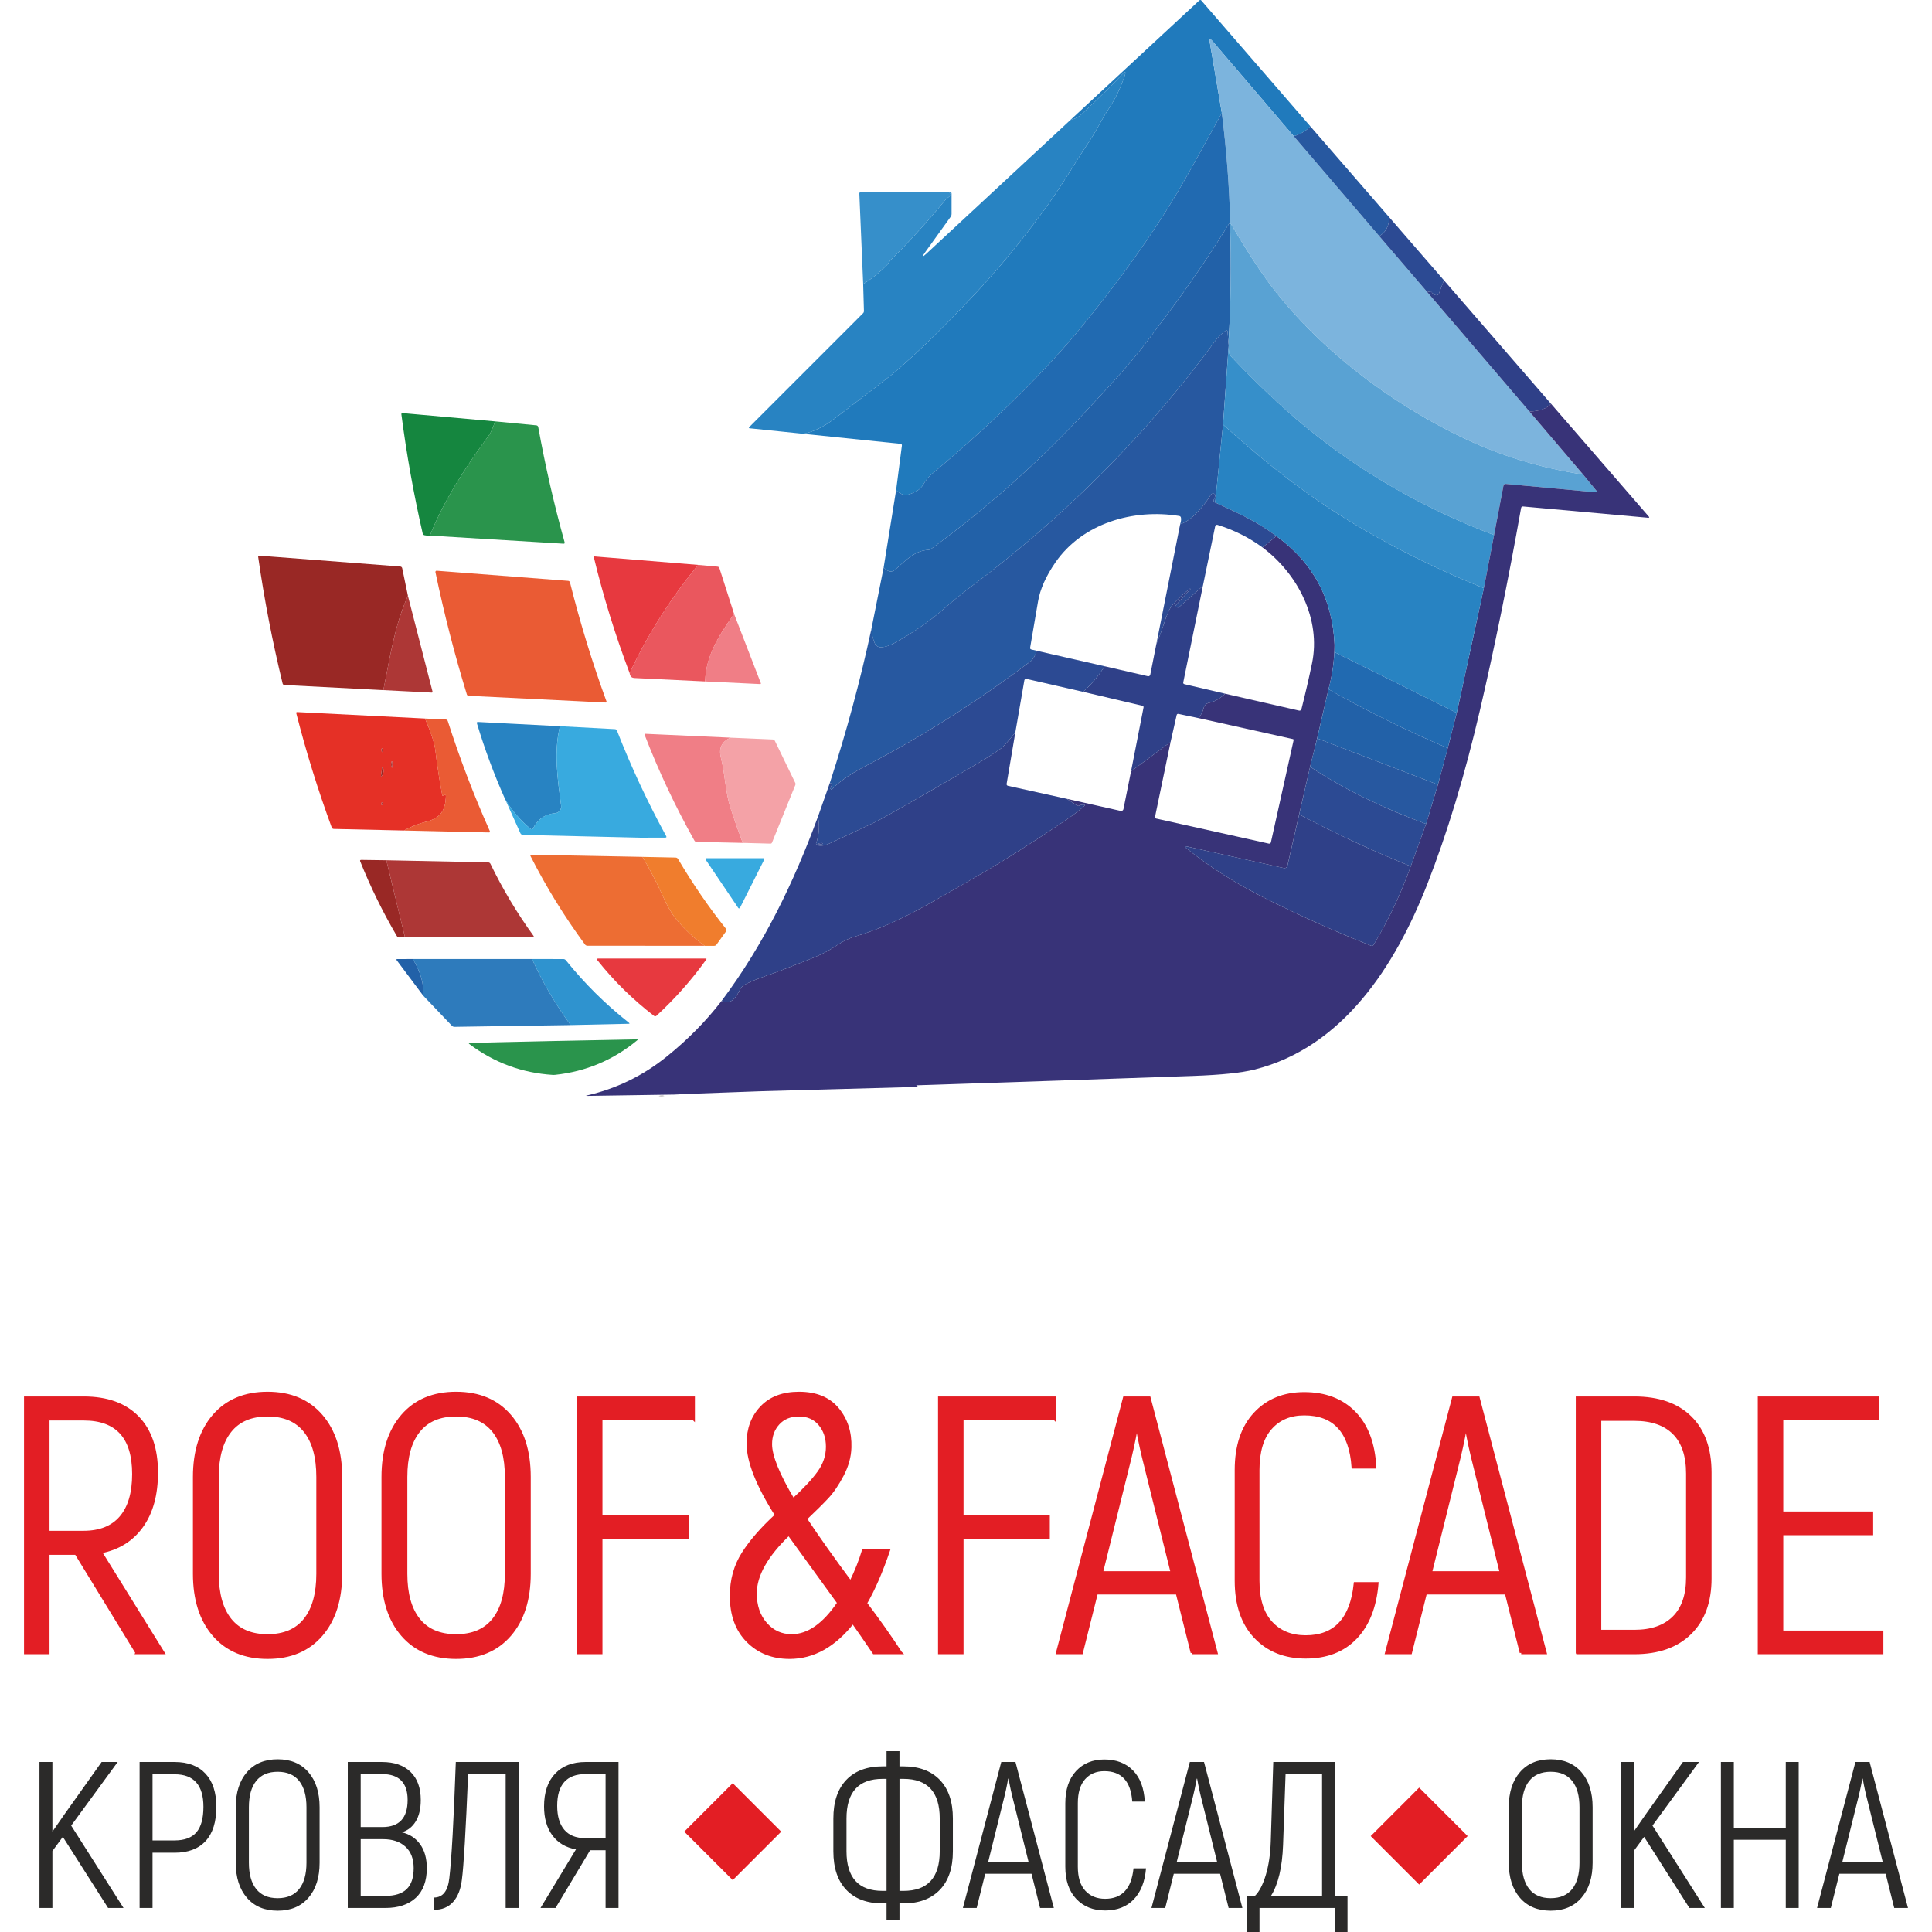
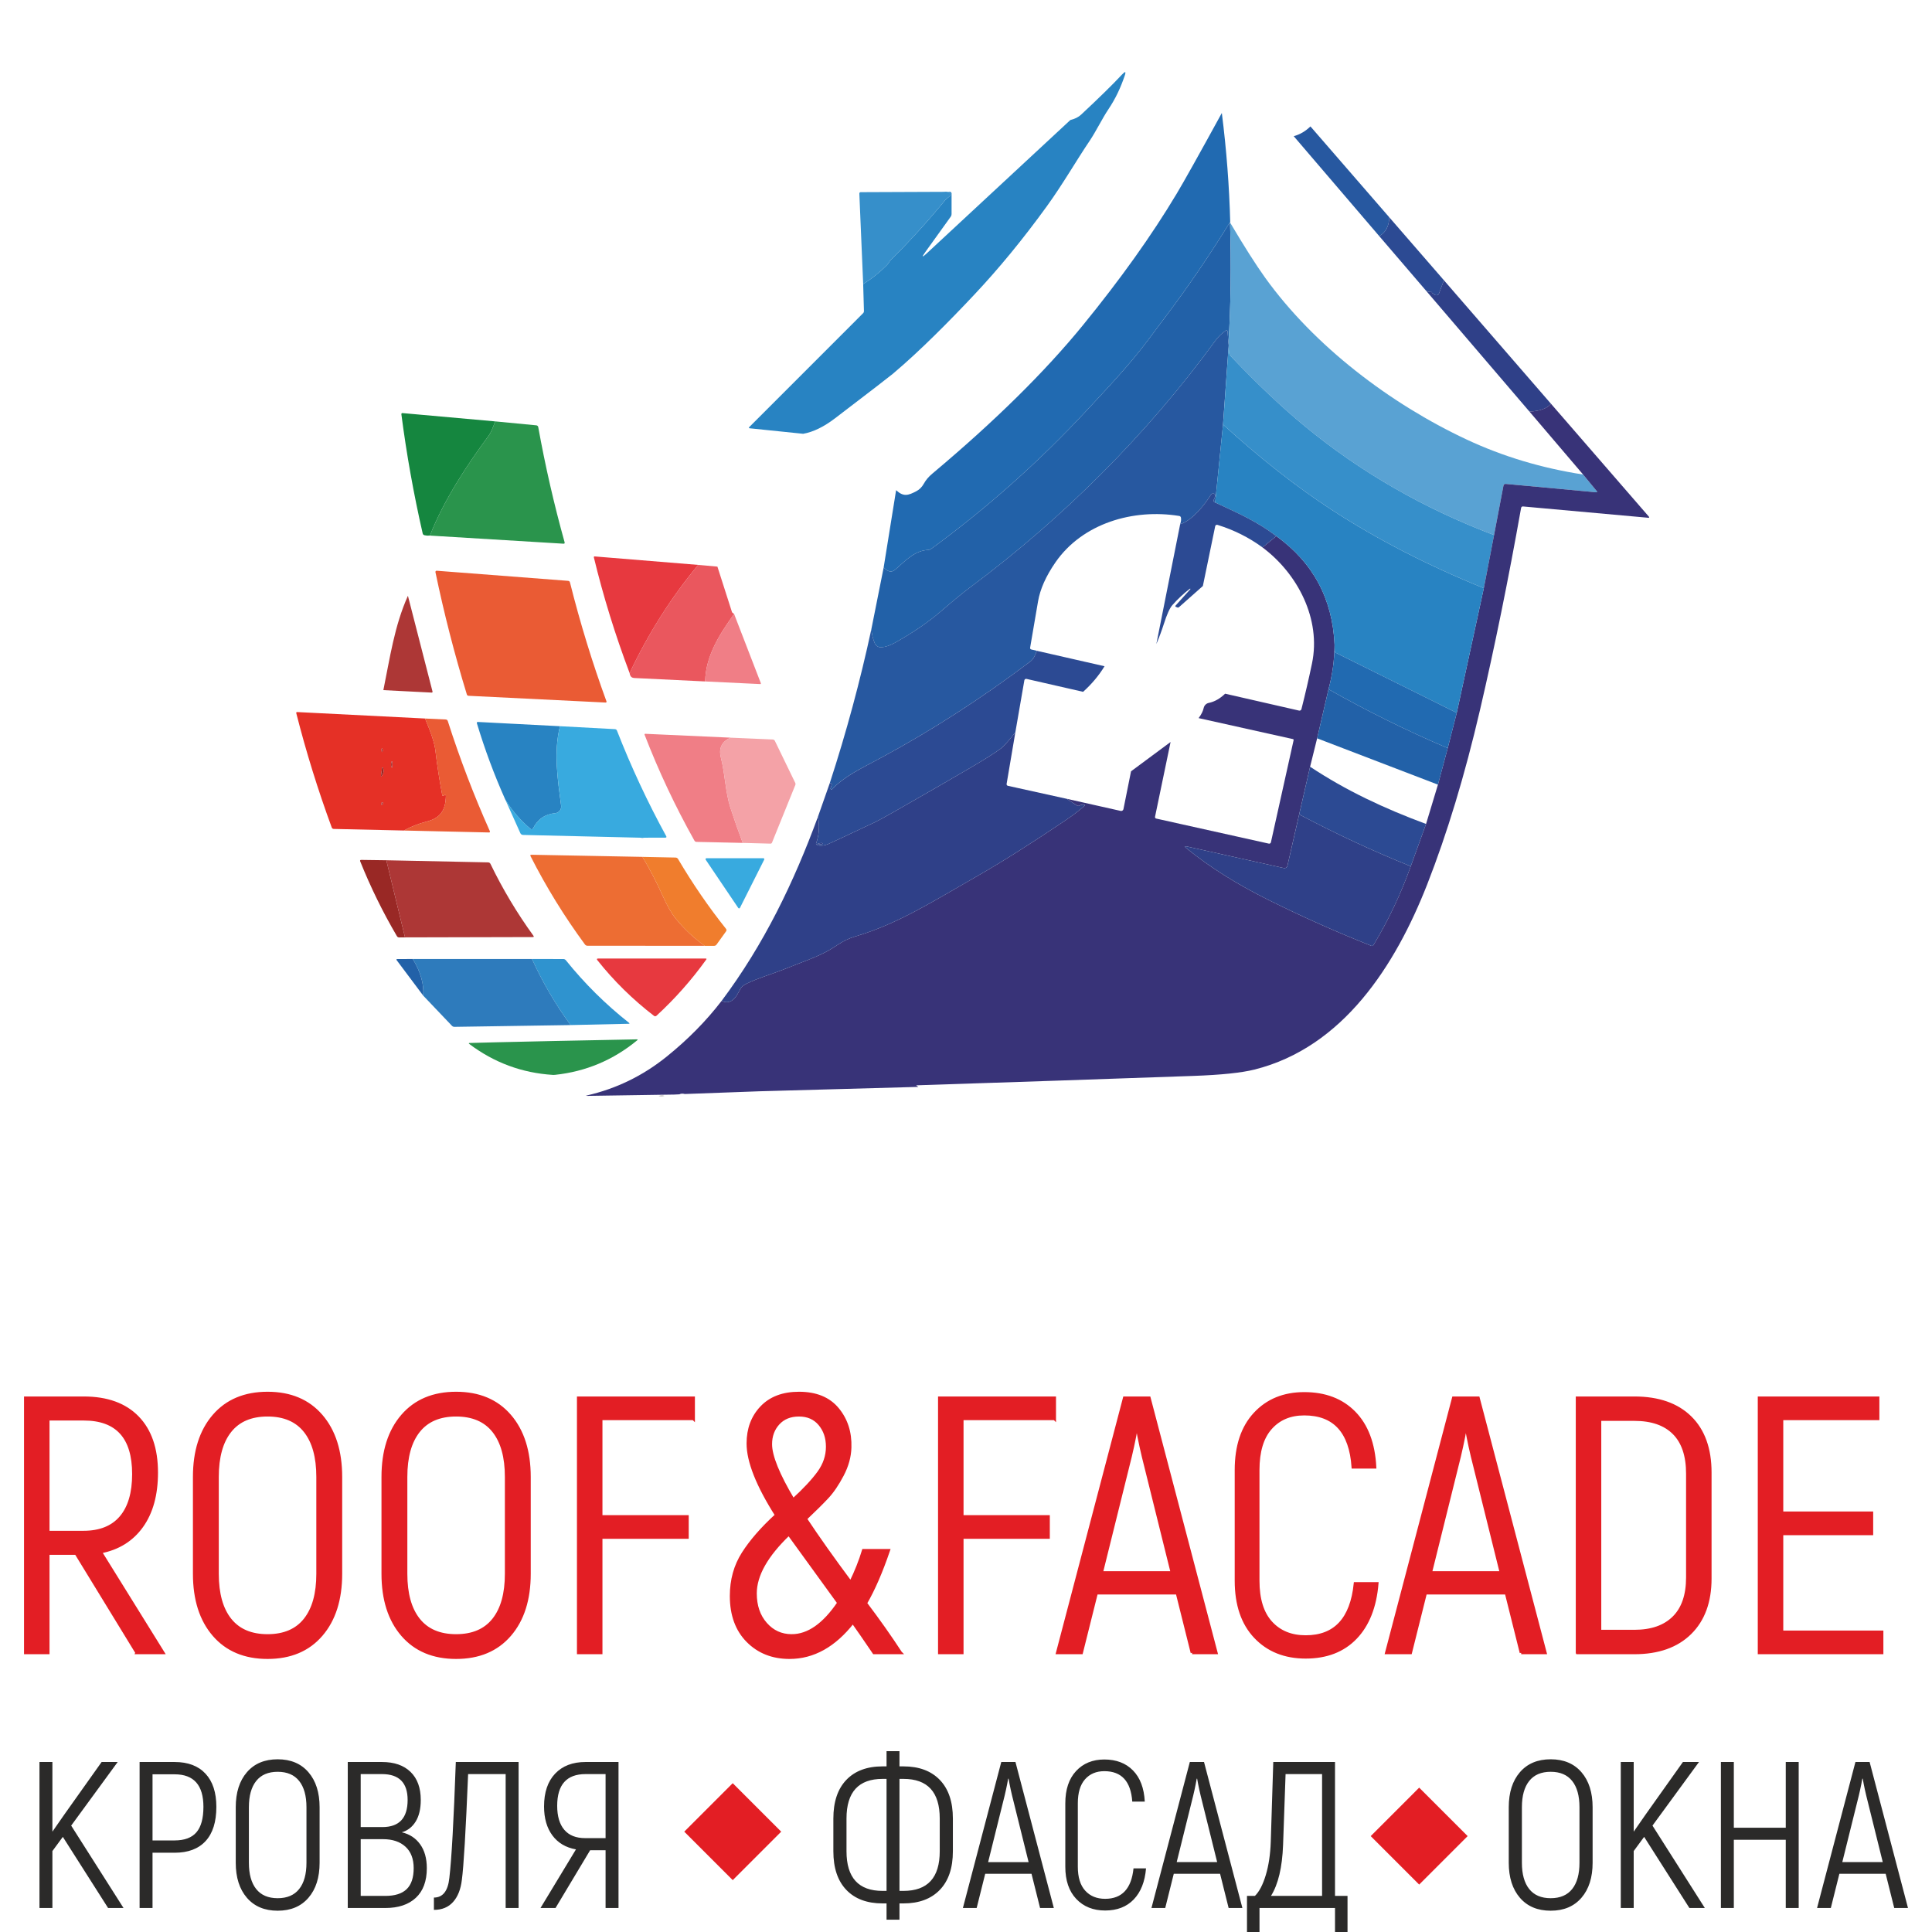
<svg xmlns="http://www.w3.org/2000/svg" xml:space="preserve" width="120" height="120" version="1.1" style="shape-rendering:geometricPrecision; text-rendering:geometricPrecision; image-rendering:optimizeQuality; fill-rule:evenodd; clip-rule:evenodd" viewBox="0 0 4897.02 5021.91">
  <defs>
    <style type="text/css">
   
    .str0 {stroke:#E31E24;stroke-width:7.61;stroke-miterlimit:22.926}
    .fil2 {fill:#E31E24}
    .fil1 {fill:#2B2A29;fill-rule:nonzero}
    .fil0 {fill:#E31E24;fill-rule:nonzero}
    .fil14 {fill:#15863F;fill-rule:nonzero}
    .fil12 {fill:#2F4088;fill-rule:nonzero}
    .fil8 {fill:#368FCA;fill-rule:nonzero}
    .fil13 {fill:#383378;fill-rule:nonzero}
    .fil11 {fill:#59A2D3;fill-rule:nonzero}
    .fil4 {fill:#7CB4DD;fill-rule:nonzero}
    .fil16 {fill:#992825;fill-rule:nonzero}
    .fil22 {fill:#E53026;fill-rule:nonzero}
    .fil29 {fill:#C9C6C6;fill-rule:nonzero;fill-opacity:0.902}
    .fil25 {fill:#1E70B6;fill-rule:nonzero;fill-opacity:0.925}
    .fil28 {fill:#1F8ACB;fill-rule:nonzero;fill-opacity:0.925}
    .fil26 {fill:#EB6123;fill-rule:nonzero;fill-opacity:0.925}
    .fil27 {fill:#EE731D;fill-rule:nonzero;fill-opacity:0.925}
    .fil21 {fill:#EE747C;fill-rule:nonzero;fill-opacity:0.925}
    .fil15 {fill:#1A8C3F;fill-rule:nonzero;fill-opacity:0.929}
    .fil20 {fill:#A72827;fill-rule:nonzero;fill-opacity:0.929}
    .fil17 {fill:#E52A31;fill-rule:nonzero;fill-opacity:0.929}
    .fil18 {fill:#E84A52;fill-rule:nonzero;fill-opacity:0.929}
    .fil19 {fill:#E84F25;fill-rule:nonzero;fill-opacity:0.929}
    .fil24 {fill:#F39BA1;fill-rule:nonzero;fill-opacity:0.933}
    .fil23 {fill:#2FA6DD;fill-rule:nonzero;fill-opacity:0.953}
    .fil3 {fill:#207ABC;fill-rule:nonzero;fill-opacity:0.996}
    .fil6 {fill:#216AB1;fill-rule:nonzero;fill-opacity:0.996}
    .fil10 {fill:#2261A8;fill-rule:nonzero;fill-opacity:0.996}
    .fil7 {fill:#2758A0;fill-rule:nonzero;fill-opacity:0.996}
    .fil5 {fill:#2883C2;fill-rule:nonzero;fill-opacity:0.996}
    .fil9 {fill:#2C4A93;fill-rule:nonzero;fill-opacity:0.996}
   
  </style>
  </defs>
  <g id="Слой_x0020_1">
    <g id="_1752017057520">
      <path class="fil0 str0" d="M293.34 4296.05l-158.02 -258.31 -72.85 0 0 258.31 -58.66 0 0 -662.32 151.39 0c60.55,0 107.23,16.88 140.03,50.62 32.8,33.75 49.2,81.53 49.2,143.35 0,57.41 -12.77,103.92 -38.32,139.56 -25.55,35.64 -61.34,57.87 -107.39,66.71l162.73 262.09 -68.12 0zm-230.87 -607.45l0 294.26 91.78 0c42.9,0 75.38,-12.93 97.45,-38.79 22.08,-25.86 33.11,-63.39 33.11,-112.59 0,-95.26 -43.21,-142.88 -129.62,-142.88l-92.73 0zm710.11 561.08c-33.74,39.11 -80.27,58.66 -139.56,58.66 -59.29,0 -105.82,-19.55 -139.56,-58.66 -33.74,-39.11 -50.62,-92.09 -50.62,-158.96l0 -251.68c0,-66.86 16.88,-119.85 50.62,-158.96 33.74,-39.11 80.27,-58.66 139.56,-58.66 59.29,0 105.82,19.55 139.56,58.66 33.74,39.11 50.62,92.1 50.62,158.96l0 251.68c0,66.87 -16.88,119.85 -50.62,158.96zm-237.02 -39.74c22.07,27.76 54.56,41.64 97.45,41.64 42.9,0 75.38,-13.88 97.45,-41.64 22.08,-27.75 33.11,-67.5 33.11,-119.22l0 -251.68c0,-51.72 -11.03,-91.46 -33.11,-119.22 -22.07,-27.75 -54.56,-41.63 -97.45,-41.63 -42.9,0 -75.38,13.88 -97.45,41.63 -22.08,27.76 -33.11,67.5 -33.11,119.22l0 251.68c0,51.72 11.03,91.47 33.11,119.22zm727.13 39.74c-33.74,39.11 -80.27,58.66 -139.56,58.66 -59.29,0 -105.82,-19.55 -139.56,-58.66 -33.74,-39.11 -50.62,-92.09 -50.62,-158.96l0 -251.68c0,-66.86 16.88,-119.85 50.62,-158.96 33.74,-39.11 80.27,-58.66 139.56,-58.66 59.29,0 105.82,19.55 139.56,58.66 33.74,39.11 50.62,92.1 50.62,158.96l0 251.68c0,66.87 -16.88,119.85 -50.62,158.96zm-237.02 -39.74c22.07,27.76 54.56,41.64 97.45,41.64 42.9,0 75.38,-13.88 97.45,-41.64 22.08,-27.75 33.11,-67.5 33.11,-119.22l0 -251.68c0,-51.72 -11.03,-91.46 -33.11,-119.22 -22.07,-27.75 -54.56,-41.63 -97.45,-41.63 -42.9,0 -75.38,13.88 -97.45,41.63 -22.08,27.76 -33.11,67.5 -33.11,119.22l0 251.68c0,51.72 11.03,91.47 33.11,119.22zm714.36 -522.28l-240.33 0 0 254.52 224.25 0 0 53.93 -224.25 0 0 299.94 -58.66 0 0 -662.32 299 0 0 53.94zm538.37 608.39l-69.08 0c-23.97,-35.32 -42.26,-61.81 -54.88,-79.48 -47.94,61.18 -102.82,91.78 -164.63,91.78 -44.16,0 -80.43,-14.35 -108.82,-43.05 -28.38,-28.71 -42.58,-67.66 -42.58,-116.86 0,-41.63 10.25,-78.53 30.76,-110.7 20.49,-32.16 49.35,-65.28 86.57,-99.34 -49.2,-77.59 -73.8,-139.72 -73.8,-186.39 0,-37.85 11.67,-69.08 35.01,-93.68 23.33,-24.6 55.82,-36.9 97.45,-36.9 44.16,0 77.58,13.72 100.29,41.16 22.71,27.44 33.43,60.71 32.16,99.82 -0.63,23.97 -7.24,47.94 -19.86,71.91 -12.62,23.97 -25.7,43.21 -39.27,57.72 -13.56,14.51 -32.32,33.11 -56.3,55.83 32.17,48.57 71.28,103.76 117.33,165.58 13.88,-28.39 24.91,-56.15 33.11,-83.27l65.29 0c-18.93,55.51 -38.8,101.24 -59.61,137.19 33.43,44.16 63.71,87.05 90.84,128.68zm-337.79 -542.16c0,30.91 19.55,79.17 58.66,144.77 29.02,-26.5 51.09,-50.15 66.23,-70.96 15.14,-20.81 22.71,-43.21 22.71,-67.18 0,-23.34 -6.62,-42.9 -19.87,-58.66 -13.25,-15.77 -31.23,-23.65 -53.93,-23.65 -22.71,0 -40.69,7.25 -53.94,21.76 -13.24,14.51 -19.86,32.48 -19.86,53.93zm54.88 497.69c42.9,0 83.57,-28.39 122.05,-85.16 -82.01,-112.9 -125.21,-172.52 -129.63,-178.82 -58.02,55.51 -87.04,106.92 -87.04,154.22 0,32.17 8.98,58.5 26.97,79.01 17.98,20.5 40.52,30.76 67.65,30.76zm683.14 -563.92l-240.33 0 0 254.52 224.25 0 0 53.93 -224.25 0 0 299.94 -58.66 0 0 -662.32 299 0 0 53.94zm357.64 608.39l-38.79 -155.17 -210.05 0 -38.8 155.17 -62.44 0 174.09 -662.32 64.34 0 174.09 662.32 -62.45 0zm-235.6 -208.16l183.56 0 -68.12 -274.39c-9.46,-36.59 -17.04,-71.28 -22.71,-104.08l-1.89 0c-5.69,32.79 -13.25,67.49 -22.71,104.08l-68.13 274.39zm660.44 169.37c-32.17,33.42 -75.38,50.14 -129.63,50.14 -54.25,0 -97.92,-17.5 -131.05,-52.51 -33.11,-35.01 -49.67,-83.73 -49.67,-146.19l0 -287.64c0,-62.44 16.25,-111.17 48.73,-146.19 32.48,-35 75.22,-52.51 128.2,-52.51 54.25,0 97.61,16.56 130.1,49.67 32.48,33.11 50.31,80.27 53.46,141.46l-56.77 0c-6.31,-92.1 -48.57,-138.14 -126.79,-138.14 -36.58,0 -65.76,12.3 -87.52,36.9 -21.76,24.6 -32.63,60.86 -32.63,108.81l0 287.64c0,47.94 11.19,84.21 33.58,108.82 22.39,24.6 52.51,36.9 90.36,36.9 76.32,0 119.22,-46.05 128.68,-138.14l56.77 0c-5.05,60.55 -23.65,107.55 -55.82,140.98zm430.5 38.79l-38.79 -155.17 -210.05 0 -38.8 155.17 -62.44 0 174.09 -662.32 64.34 0 174.09 662.32 -62.45 0zm-235.6 -208.16l183.56 0 -68.12 -274.39c-9.46,-36.59 -17.04,-71.28 -22.71,-104.08l-1.89 0c-5.69,32.79 -13.25,67.49 -22.71,104.08l-68.13 274.39zm381.3 208.16l0 -662.32 148.55 0c62.44,0 110.85,16.88 145.24,50.62 34.37,33.75 51.56,81.53 51.56,143.35l0 275.34c0,60.55 -17.35,107.87 -52.04,141.93 -34.69,34.06 -82.95,51.09 -144.76,51.09l-148.55 0zm58.66 -55.83l89.89 0c44.16,0 78.21,-11.82 102.18,-35.48 23.97,-23.65 35.96,-58.5 35.96,-104.55l0 -269.66c0,-46.67 -11.83,-81.85 -35.48,-105.5 -23.66,-23.65 -57.87,-35.48 -102.66,-35.48l-89.89 0 0 550.67zm473.09 1.9l260.2 0 0 53.93 -318.86 0 0 -662.32 308.45 0 0 53.94 -249.79 0 0 245.06 233.71 0 0 53.93 -233.71 0 0 255.47z" />
      <path class="fil1" d="M218.54 4959.55l-117.66 -184.89 -27.11 36.87 0 148.01 -33.61 0 0 -379.52 33.61 0 0 181.09 30.91 -44.46 97.05 -136.63 41.75 0 -120.91 165.36 136.08 214.16 -40.12 0zm172.96 -379.52c34.69,0 61.44,10.12 80.24,30.37 18.8,20.23 28.2,48.97 28.2,86.2 0,39.04 -9.31,68.68 -27.93,88.92 -18.62,20.23 -45.44,30.36 -80.51,30.36l-57.48 0 0 143.68 -33.61 0 0 -379.52 91.09 0zm0 203.86c25.66,0 44.55,-7.05 56.66,-21.14 12.11,-14.1 18.17,-36.15 18.17,-66.15 0,-56.39 -24.94,-84.58 -74.82,-84.58l-57.48 0 0 171.88 57.48 0zm347.81 149.09c-19.34,22.41 -45.99,33.61 -79.98,33.61 -33.97,0 -60.63,-11.2 -79.97,-33.61 -19.33,-22.4 -29.01,-52.77 -29.01,-91.08l0 -144.23c0,-38.31 9.67,-68.68 29.01,-91.08 19.33,-22.41 45.99,-33.61 79.97,-33.61 33.98,0 60.63,11.2 79.98,33.61 19.33,22.4 29.01,52.77 29.01,91.08l0 144.23c0,38.31 -9.67,68.68 -29.01,91.08zm-135.81 -22.77c12.65,15.91 31.27,23.86 55.84,23.86 24.58,0 43.2,-7.95 55.85,-23.86 12.65,-15.9 18.98,-38.67 18.98,-68.31l0 -144.23c0,-29.64 -6.33,-52.41 -18.98,-68.31 -12.65,-15.91 -31.27,-23.86 -55.85,-23.86 -24.57,0 -43.19,7.95 -55.84,23.86 -12.66,15.9 -18.99,38.67 -18.99,68.31l0 144.23c0,29.64 6.33,52.41 18.99,68.31zm378.44 -147.47c20.24,4.7 36.15,15.09 47.71,31.18 11.57,16.08 17.36,36.77 17.36,62.07 0,33.61 -9.49,59.28 -28.47,76.99 -18.98,17.72 -45.45,26.57 -79.43,26.57l-97.59 0 0 -379.52 88.92 0c31.81,0 56.57,8.58 74.27,25.75 17.72,17.18 26.57,41.48 26.57,72.92 0,23.13 -4.43,41.84 -13.28,56.12 -8.86,14.28 -20.87,23.59 -36.06,27.93zm-51.5 -151.27l-55.31 0 0 137.71 56.39 0c43.74,0 65.61,-23.49 65.61,-70.49 0,-44.82 -22.23,-67.23 -66.69,-67.23zm8.67 316.63c24.94,0 43.47,-5.88 55.57,-17.63 12.11,-11.74 18.17,-29.91 18.17,-54.49 0,-24.21 -7.13,-42.83 -21.41,-55.84 -14.28,-13.02 -33.7,-19.52 -58.28,-19.52l-58.01 0 0 147.48 63.98 0zm183.25 -348.08l163.2 0 0 379.52 -33.62 0 0 -348.08 -97.58 0c-6.15,148.91 -11.57,240.54 -16.27,274.89 -2.9,24.58 -10.48,43.74 -22.77,57.47 -12.29,13.74 -28.92,20.6 -49.88,20.6l0 -31.99c23.13,0 36.51,-16.99 40.12,-50.96 5.79,-48.8 11.39,-149.28 16.81,-301.46zm220.13 379.52l92.17 -152.35c-26.38,-4.7 -46.8,-16.81 -61.26,-36.32 -14.46,-19.52 -21.68,-44.65 -21.68,-75.37 0,-36.5 9.57,-64.88 28.73,-85.11 19.17,-20.24 45.54,-30.37 79.16,-30.37l85.67 0 0 379.52 -33.62 0 0 -150.18 -40.12 0 -90 150.18 -39.04 0zm116.03 -181.63l53.13 0 0 -166.45 -52.05 0c-49.15,0 -73.73,27.47 -73.73,82.42 0,27.11 6.15,47.89 18.44,62.34 12.29,14.46 30.36,21.69 54.22,21.69zm783.47 211.99l0 -42.3 -10.3 0c-40.48,0 -71.93,-11.74 -94.34,-35.24 -22.41,-23.49 -33.61,-56.93 -33.61,-100.3l0 -85.12c0,-43.37 11.2,-76.8 33.61,-100.3 22.4,-23.49 53.86,-35.24 94.34,-35.24l10.3 0 0 -39.58 33.61 0 0 39.58 10.3 0c40.48,0 72.02,11.75 94.61,35.24 22.59,23.5 33.89,56.94 33.89,100.3l0 85.12c0,43.38 -11.3,76.81 -33.89,100.3 -22.58,23.5 -54.13,35.24 -94.61,35.24l-10.3 0 0 42.3 -33.61 0zm-10.3 -74.82l10.3 0 0 -291.15 -10.3 0c-62.53,0 -93.8,34.34 -93.8,103.01l0 85.12c0,68.68 31.27,103.02 93.8,103.02zm43.92 0l10.3 0c62.89,0 94.34,-34.34 94.34,-103.02l0 -85.12c0,-68.67 -31.45,-103.01 -94.34,-103.01l-10.3 0 0 291.15zm365.43 44.46l-22.23 -88.92 -120.36 0 -22.23 88.92 -35.78 0 99.76 -379.52 36.86 0 99.76 379.52 -35.78 0zm-135 -119.28l105.19 0 -39.04 -157.24c-5.43,-20.96 -9.76,-40.84 -13.01,-59.63l-1.09 0c-3.25,18.8 -7.58,38.67 -13.01,59.63l-39.04 157.24zm378.44 97.04c-18.43,19.17 -43.19,28.74 -74.27,28.74 -31.09,0 -56.12,-10.03 -75.09,-30.09 -18.98,-20.06 -28.47,-47.98 -28.47,-83.76l0 -164.83c0,-35.78 9.31,-63.7 27.92,-83.76 18.62,-20.05 43.11,-30.09 73.47,-30.09 31.09,0 55.94,9.48 74.54,28.47 18.62,18.98 28.83,45.99 30.64,81.05l-32.52 0c-3.62,-52.77 -27.84,-79.16 -72.65,-79.16 -20.96,0 -37.68,7.05 -50.15,21.15 -12.47,14.09 -18.71,34.87 -18.71,62.34l0 164.83c0,27.47 6.41,48.25 19.24,62.34 12.83,14.1 30.09,21.15 51.78,21.15 43.74,0 68.32,-26.39 73.73,-79.16l32.53 0c-2.9,34.69 -13.56,61.62 -32,80.78zm246.7 22.23l-22.23 -88.92 -120.36 0 -22.23 88.92 -35.78 0 99.76 -379.52 36.86 0 99.76 379.52 -35.78 0zm-135 -119.28l105.19 0 -39.04 -157.24c-5.43,-20.96 -9.76,-40.84 -13.01,-59.63l-1.09 0c-3.25,18.8 -7.58,38.67 -13.01,59.63l-39.04 157.24zm411.52 87.83l32.52 0 0 93.8 -32.52 0 0 -62.35 -196.28 0 0 62.35 -32.52 0 0 -93.8 20.6 0c11.2,-10.84 20.6,-28.83 28.19,-53.95 7.59,-25.12 11.93,-54.13 13.01,-87.02l6.51 -207.11 160.48 0 0 348.08zm-33.62 0l0 -316.63 -94.88 0 -6.5 184.34c-2.17,58.19 -12.65,102.3 -31.45,132.3l132.83 0zm674.21 4.88c-19.34,22.41 -45.99,33.61 -79.98,33.61 -33.97,0 -60.63,-11.2 -79.97,-33.61 -19.33,-22.4 -29.01,-52.77 -29.01,-91.08l0 -144.23c0,-38.31 9.67,-68.68 29.01,-91.08 19.33,-22.41 45.99,-33.61 79.97,-33.61 33.98,0 60.63,11.2 79.98,33.61 19.33,22.4 29.01,52.77 29.01,91.08l0 144.23c0,38.31 -9.67,68.68 -29.01,91.08zm-135.81 -22.77c12.65,15.91 31.27,23.86 55.84,23.86 24.58,0 43.2,-7.95 55.85,-23.86 12.65,-15.9 18.98,-38.67 18.98,-68.31l0 -144.23c0,-29.64 -6.33,-52.41 -18.98,-68.31 -12.65,-15.91 -31.27,-23.86 -55.85,-23.86 -24.57,0 -43.19,7.95 -55.84,23.86 -12.66,15.9 -18.99,38.67 -18.99,68.31l0 144.23c0,29.64 6.33,52.41 18.99,68.31zm416.4 49.34l-117.66 -184.89 -27.11 36.87 0 148.01 -33.61 0 0 -379.52 33.61 0 0 181.09 30.91 -44.46 97.05 -136.63 41.75 0 -120.91 165.36 136.08 214.16 -40.12 0zm250.48 -379.52l33.61 0 0 379.52 -33.61 0 0 -177.29 -135 0 0 177.29 -33.61 0 0 -379.52 33.61 0 0 170.79 135 0 0 -170.79zm281.93 379.52l-22.23 -88.92 -120.36 0 -22.23 88.92 -35.78 0 99.76 -379.52 36.86 0 99.76 379.52 -35.78 0zm-135 -119.28l105.19 0 -39.04 -157.24c-5.43,-20.96 -9.76,-40.84 -13.01,-59.63l-1.09 0c-3.25,18.8 -7.58,38.67 -13.01,59.63l-39.04 157.24z" />
      <polygon class="fil2" points="1842.17,4635.11 1968.17,4761.1 1842.17,4887.09 1716.18,4761.1 " />
      <polygon class="fil2" points="3626.46,4646.66 3752.46,4772.65 3626.46,4898.64 3500.48,4772.65 " />
      <g>
-         <path class="fil3" d="M3343.83 328.6c-13.04,12.67 -27.53,21.13 -43.45,25.39l-211.25 -247.26c-6.23,-7.29 -8.54,-6.21 -6.94,3.27l31.31 183.7c-59.1,107.92 -98.26,177.91 -117.48,209.97 -64.69,108.08 -146.03,222.13 -243.99,342.14 -98.92,121.13 -228.97,249.31 -390.15,384.55 -11.1,9.26 -17.57,17.17 -23.39,27.55 -4.75,8.35 -10.97,14.59 -18.7,18.69 -21.48,11.34 -33.62,15.42 -52.95,-2.47l15.02 -115.73c0.37,-2.93 -0.91,-4.53 -3.84,-4.8l-252.77 -26.03c26.04,-4.58 53.67,-18.03 82.91,-40.34 92.32,-70.5 142.37,-109.02 150.14,-115.56 72.03,-60.78 149.26,-139.28 210.53,-204.45 64.69,-68.64 127.97,-145.68 189.83,-231.13 41.78,-57.74 75.16,-116.53 111.89,-171 15.18,-22.52 32.74,-58.14 47.52,-80.11 20.04,-29.87 32.5,-57.66 42.89,-87.92 3.94,-11.34 1.81,-12.62 -6.39,-3.84 -25.03,26.78 -60.62,61.68 -106.79,104.7 -7.02,6.55 -16.37,11.24 -28.03,14.06l335.43 -311.08c0.05,-0.04 0.06,-0.06 0.08,-0.07 1.4,-1.21 3.5,-1.09 4.69,0.27 0.02,0.03 0.04,0.05 0.06,0.08l283.81 327.41z" />
-         <path class="fil4" d="M3300.39 353.99l222.19 259.64 122.03 142.33 268.5 313.87 139.37 163.56c-107.67,-16.61 -208.4,-46.85 -302.21,-90.73 -198.63,-92.88 -396.69,-243.18 -524.55,-421.36 -23.96,-33.44 -54.07,-80.8 -90.33,-142.08 -2.45,-94.67 -9.74,-189.84 -21.88,-285.52l-31.31 -183.7c-1.6,-9.47 0.72,-10.56 6.94,-3.27l211.25 247.26z" />
        <path class="fil5" d="M2025.26 1127.57l-139.68 -14.38c-0.78,-0.07 -1.38,-0.72 -1.38,-1.51 0,-0.43 0.18,-0.84 0.5,-1.13l296.06 -296.14c1.76,-1.7 2.58,-3.78 2.48,-6.23l-2 -69.73c22.68,-14.22 43.24,-30.67 61.65,-49.35 4,-4.16 6.32,-9.43 10.06,-13.18 49.68,-49.41 96.74,-101.22 141.21,-155.42 3.43,-4.23 8.62,-7.18 12.77,-11.18 2.08,-1.97 2.35,-4.18 0.8,-6.62 -2.45,-3.79 -8.22,-5.14 -17.33,-4.08l15.34 -0.08c3.51,-0.05 5.27,1.65 5.27,5.12l0 52.87c0,2.5 -0.75,4.77 -2.24,6.78l-65.97 91.77c-9.95,13.84 -8.67,14.96 3.84,3.35l373.13 -346.45c11.66,-2.82 21,-7.5 28.03,-14.06 46.16,-43.02 81.76,-77.92 106.79,-104.7 8.19,-8.78 10.32,-7.5 6.39,3.84 -10.38,30.27 -22.84,58.05 -42.89,87.92 -14.78,21.96 -32.34,57.59 -47.52,80.11 -36.73,54.47 -70.12,113.25 -111.89,171 -61.86,85.45 -125.14,162.49 -189.83,231.13 -61.26,65.17 -138.49,143.67 -210.53,204.45 -7.77,6.54 -57.82,45.06 -150.14,115.56 -29.24,22.31 -56.87,35.76 -82.91,40.34z" />
        <path class="fil6" d="M3113.5 293.7c12.14,95.68 19.43,190.85 21.88,285.52 -0.21,-0.64 -0.4,-1.28 -0.56,-1.92 -52.98,85.99 -108.35,167.26 -166.12,243.83 -10.65,14.11 -26.3,35.03 -46.95,62.77 -48,64.29 -104.23,123.39 -159.34,182.73 -124.53,134.02 -259.4,254.08 -404.59,360.2 -2.13,1.54 -4.53,2.39 -7.19,2.55 -34.09,1.68 -56.46,24.84 -85.61,50.88 -9.42,8.46 -19.59,6.67 -30.51,-5.36l32.34 -200.77c19.32,17.89 31.47,13.81 52.95,2.47 7.72,-4.1 13.95,-10.33 18.7,-18.69 5.83,-10.38 12.29,-18.29 23.39,-27.55 161.17,-135.24 291.22,-263.42 390.15,-384.55 97.96,-120.02 179.3,-234.07 243.99,-342.14 19.22,-32.06 58.37,-102.05 117.48,-209.97z" />
        <path class="fil7" d="M3548.76 564.84c-0.69,23.32 -9.42,39.59 -26.19,48.79l-222.19 -259.64c15.92,-4.26 30.41,-12.72 43.45,-25.39l204.93 236.24z" />
        <path class="fil8" d="M2390.41 498.63c9.1,-1.07 14.88,0.29 17.33,4.08 1.55,2.45 1.28,4.66 -0.8,6.62 -4.15,4 -9.34,6.95 -12.77,11.18 -44.47,54.2 -91.53,106.01 -141.21,155.42 -3.75,3.75 -6.07,9.02 -10.06,13.18 -18.42,18.69 -38.97,35.13 -61.65,49.35l-9.98 -234.88c-0.11,-2.72 1.2,-4.08 3.91,-4.08l215.24 -0.88z" />
        <path class="fil9" d="M3690.76 728.48l-12.69 34.1c-0.96,2.56 -2.77,4.13 -5.44,4.72 -3.03,0.69 -6.1,-0.54 -9.18,-3.68 -0.27,-0.27 -1.09,-0.77 -2.48,-1.52 -0.69,-0.37 -1.12,-0.99 -1.28,-1.84 -0.16,-1.01 -0.74,-1.44 -1.75,-1.28 -3.63,0.38 -8.07,-0.64 -13.34,-3.03l-122.03 -142.33c16.77,-9.2 25.5,-25.47 26.19,-48.79l142 163.64z" />
        <path class="fil10" d="M3134.83 577.3c3.57,110.48 2.1,217.74 -4.4,321.77 0.27,-0.05 0.54,-0.1 0.8,-0.15l-2.79 -37.46c-0.1,-1.55 -1.4,-2.77 -2.95,-2.77 -0.61,0 -1.19,0.19 -1.69,0.53 -10.7,7.4 -20.09,16.64 -28.19,27.72 -176.98,242.79 -396.37,460.98 -635.73,639.32 -19.22,14.32 -44.86,35.32 -76.9,63.01 -32.48,28.06 -72.52,55.37 -120.12,81.94 -11.93,6.6 -23.3,10.36 -34.1,11.26 -0.49,0.04 -0.98,0.07 -1.47,0.07 -6.83,0 -13.03,-4.05 -15.79,-10.29 -4.69,-10.43 -7.66,-22.78 -8.94,-37.05l31.95 -160.3c10.91,12.03 21.08,13.82 30.51,5.36 29.16,-26.04 51.52,-49.2 85.61,-50.88 2.67,-0.16 5.07,-1.01 7.19,-2.55 145.2,-106.12 280.06,-226.18 404.59,-360.2 55.11,-59.33 111.33,-118.44 159.34,-182.73 20.65,-27.74 36.31,-48.66 46.95,-62.77 57.76,-76.57 113.14,-157.84 166.12,-243.83z" />
        <path class="fil11" d="M4052.48 1233.39l35.37 42.97c2.03,2.45 1.5,3.55 -1.59,3.28l-234.17 -21.72c-3.73,-0.37 -5.94,1.31 -6.63,5.04l-24.35 127.94c-183.59,-69.59 -347.76,-164.1 -492.53,-283.52 -60.22,-49.68 -124.46,-110.51 -192.72,-182.5 -1.81,-1.92 -2.88,-4.18 -3.2,-6.78l-2.24 -19.02c6.49,-104.03 7.96,-211.29 4.4,-321.77 0.16,0.64 0.35,1.28 0.56,1.92 36.26,61.28 66.37,108.64 90.33,142.08 127.86,178.18 325.93,328.48 524.55,421.36 93.82,43.88 194.55,74.12 302.21,90.73z" />
        <path class="fil12" d="M3690.76 728.48l278.49 321.22c-10.75,12.3 -29.47,19.01 -56.15,20.12l-268.5 -313.87c5.27,2.39 9.71,3.41 13.34,3.03 1.01,-0.16 1.59,0.27 1.75,1.28 0.16,0.85 0.59,1.47 1.28,1.84 1.39,0.75 2.21,1.25 2.48,1.52 3.09,3.14 6.16,4.37 9.18,3.68 2.67,-0.59 4.48,-2.16 5.44,-4.72l12.69 -34.1z" />
        <path class="fil7" d="M3131.23 898.92l-14.61 204.53 -20.36 202.7c-1.07,-0.06 -1.95,-0.48 -2.64,-1.28 -1.65,-1.87 -1.95,-3.92 -0.88,-6.16 2.66,-5.38 3.81,-9.26 3.44,-11.66 -0.38,-2.72 -1.95,-4.05 -4.72,-3.99 -0.9,0 -1.73,0.02 -2.48,0.08 -1.59,0.21 -3.19,1.62 -4.79,4.23 -14.94,24.04 -47.52,65.81 -78.99,75.15 2.18,-6.39 2.88,-11.95 2.08,-16.69 -0.43,-2.67 -1.97,-4.24 -4.64,-4.72 -119.48,-19.32 -251.17,18.94 -321.54,120.52 -24.75,35.78 -39.88,69.68 -45.35,101.67 -9.42,54.79 -16.27,94.8 -20.53,120.04 -0.42,2.67 0.67,4.32 3.28,4.96l13.9 3.27c-4.05,13.26 -9.69,22.63 -16.94,28.12 -127.51,96.11 -256.98,179.54 -388.38,250.29 -55.91,30.19 -91.29,45.76 -128.18,82.59 -0.06,0.05 -0.11,0.05 -0.16,0l-1.68 -1.68c-0.81,-0.8 -1.36,-0.67 -1.68,0.4 -1.28,4.47 0.02,1.06 3.91,-10.22 0.8,-2.24 0.14,-3.95 -2,-5.12 -0.79,-0.37 -1.7,-0.67 -2.71,-0.88 42.81,-131.19 78.8,-264.48 107.98,-399.88 1.28,14.27 4.26,26.62 8.94,37.05 2.76,6.25 8.95,10.29 15.79,10.29 0.49,0 0.98,-0.03 1.47,-0.07 10.8,-0.9 22.17,-4.66 34.1,-11.26 47.59,-26.57 87.63,-53.88 120.12,-81.94 32.05,-27.69 57.69,-48.69 76.9,-63.01 239.36,-178.34 458.75,-396.53 635.73,-639.32 8.09,-11.08 17.49,-20.31 28.19,-27.72 0.5,-0.34 1.08,-0.53 1.69,-0.53 1.55,0 2.85,1.22 2.95,2.77l2.79 37.46z" />
        <path class="fil8" d="M3130.43 899.07l2.24 19.02c0.32,2.61 1.39,4.87 3.2,6.78 68.26,71.98 132.5,132.82 192.72,182.5 144.77,119.42 308.94,213.93 492.53,283.52l-26.6 138c-146.9,-59.63 -278.91,-127.67 -396.05,-204.13 -90.89,-59.26 -184.84,-133.03 -281.84,-221.31l14.61 -204.53c-0.26,0.05 -0.53,0.1 -0.8,0.15z" />
        <path class="fil13" d="M2324.76 2825.18l-413.07 11.42 -193.99 7.1c-5.81,-1.49 -10.49,-1.22 -14.06,0.81l-13.65 0.64 -226.82 3.43c-3.51,0.05 -3.54,-0.32 -0.08,-1.12 76.25,-17.52 145.09,-50.95 206.53,-100.31 55.7,-44.78 103.56,-93.28 143.6,-145.51 17.9,8.67 32.93,0.55 45.12,-24.36 5.44,-11.18 9.58,-15.5 20.44,-20.76 30.52,-14.78 68.13,-25.56 93.69,-35.86 68.93,-27.72 100.15,-35.86 142.64,-64.85 14.38,-9.74 29.37,-16.91 44.96,-21.48 109.57,-32.18 199.98,-89.77 316.26,-156.3 65.54,-37.48 143.04,-86.44 232.49,-146.88 17.09,-11.55 32.77,-23.53 47.04,-35.93 2.56,-2.24 2.13,-3.44 -1.28,-3.6 -4.42,-0.21 -8.07,0.53 -10.94,2.24 -2.24,1.33 -4.42,1.3 -6.55,-0.08l-27.07 -17.5 140.48 31.55c0.43,0.1 0.88,0.15 1.32,0.15 2.89,0 5.38,-2.03 5.95,-4.86l19.73 -98.23 102.78 -76.19 -40.41 194.39c0,0 0,0 0,0 -0.45,2.12 0.87,4.19 2.94,4.63 0,0 0,0 0.01,0l292.95 65.18c2.43,0.49 4.76,-0.99 5.29,-3.33l59.08 -265.82c0.03,-0.15 0.05,-0.31 0.05,-0.46 0,-1 -0.68,-1.86 -1.65,-2.1l-245.42 -54.55c6.91,-9.04 11.34,-17.89 13.25,-26.51 1.51,-6.68 6.74,-11.77 13.35,-13.04 14.9,-3.08 29.01,-11.05 42.32,-23.94l192.24 43.93c0.37,0.08 0.75,0.12 1.13,0.12 2.36,0 4.42,-1.59 5.02,-3.88 9.96,-39.29 19.12,-78.93 27.48,-118.91 23.96,-114.93 -36.9,-232.97 -128.74,-301.49l36.09 -29.39c95.68,69.27 146.11,163.34 151.26,282.24 -0.21,39.35 -5.46,77.95 -15.73,115.8l-29.56 127.63 -18.29 73.79 -28.43 123.87 -30.51 133.53c-0.78,3.61 -3.97,6.18 -7.65,6.18 -0.57,0 -1.14,-0.06 -1.7,-0.18l-251.81 -56.07c-6.39,-1.39 -7.05,-0.03 -1.99,4.08 60,48.92 131.85,94.16 215.55,135.68 88.28,43.83 176.79,83.28 265.55,118.37 2.45,0.96 4.34,0.32 5.67,-1.92 38.76,-64.16 71.08,-132.4 96.95,-204.69l39.78 -110.06 30.91 -102.22 25.4 -94.89 23.48 -91.68 70.36 -324.1 26.6 -138 24.35 -127.94c0.7,-3.73 2.91,-5.41 6.63,-5.04l234.17 21.72c3.09,0.26 3.62,-0.83 1.59,-3.28l-35.37 -42.97 -139.37 -163.56c26.68,-1.12 45.39,-7.82 56.15,-20.12l253.89 292.78c2.24,2.56 1.68,3.68 -1.68,3.36l-325.21 -29.39c-2.35,-0.16 -4.41,1.44 -4.8,3.7 -33.11,186.38 -68.74,361.47 -106.86,525.24 -39.62,170.07 -85.37,321.25 -137.28,453.56 -82.59,210.53 -218.44,423.45 -448.85,481.19 -33.75,8.46 -86.65,13.97 -158.69,16.53 -240.71,8.52 -480.63,16.67 -719.75,24.44 -1.65,0.05 -0.08,1.41 4.72,4.07z" />
        <path class="fil14" d="M1224.54 1095.31c-6.13,17.84 -11.6,30.08 -16.46,36.73 -56.7,76.75 -117.24,168.6 -153.02,260.13 -4.63,0.48 -9.28,0.18 -13.97,-0.88 -2.67,-0.59 -4.29,-2.21 -4.88,-4.88 -23.42,-102.44 -41.88,-205.65 -55.35,-309.64 -0.01,-0.13 -0.03,-0.27 -0.03,-0.41 0,-1.46 1.18,-2.64 2.64,-2.64 0.09,0 0.18,0.01 0.27,0.02l240.79 21.56z" />
        <path class="fil15" d="M1055.06 1392.16c35.78,-91.53 96.32,-183.38 153.02,-260.13 4.85,-6.65 10.33,-18.9 16.46,-36.73l107.18 10.3c2.42,0.23 4.4,2.05 4.88,4.46 18.21,100.91 41.05,200.71 68.53,299.43 0.74,2.67 -0.27,3.92 -3.04,3.76l-347.02 -21.08z" />
        <path class="fil5" d="M3794.51 1528.89l-70.36 324.1 -313.56 -155.74c-2.4,-1.17 -3.62,-3.12 -3.68,-5.83l-0.4 -15.66c-5.16,-118.9 -55.59,-212.97 -151.26,-282.24 -49.43,-37.22 -93.2,-56.79 -159.01,-87.37l20.36 -202.7c97,88.27 190.95,162.04 281.84,221.31 117.14,76.46 249.16,144.5 396.05,204.13z" />
        <path class="fil9" d="M3096.26 1306.15c65.81,30.59 109.57,50.15 159.01,87.37l-36.09 29.39c-35.14,-25.82 -74.17,-45.36 -117.09,-58.62 -0.03,-0.01 -0.1,-0.03 -0.17,-0.05 -2.43,-0.65 -4.94,0.83 -5.6,3.3 -0.02,0.08 -0.04,0.16 -0.06,0.24l-32.03 155.37 -62.22 55.19c-1.12,1 -2.65,1.26 -3.96,0.7l-3.63 -1.5c-2.13,-0.85 -2.43,-2.11 -0.88,-3.76l38.02 -42.17c0.32,-0.32 0.39,-0.64 0.23,-0.96l0 -0.08c0,-0.01 -0.02,-0.04 -0.03,-0.06 -0.29,-0.45 -0.92,-0.55 -1.4,-0.24 -0.03,0.02 -0.05,0.03 -0.08,0.05 -16.51,12.84 -31.61,27.01 -45.28,42.5 -6.87,7.72 -14.25,23.99 -22.12,48.8 -5.7,17.78 -12.22,35.24 -19.56,52.39l61.89 -311.48c31.47,-9.34 64.05,-51.11 78.99,-75.15 1.6,-2.61 3.19,-4.02 4.79,-4.23 0.75,-0.06 1.58,-0.08 2.48,-0.08 2.77,-0.06 4.34,1.27 4.72,3.99 0.37,2.4 -0.78,6.29 -3.44,11.66 -1.07,2.24 -0.77,4.29 0.88,6.16 0.69,0.8 1.57,1.22 2.64,1.28z" />
-         <path class="fil16" d="M997.88 1548.7c-35.22,78.26 -46.8,161.96 -63.82,245.18l-257 -13.34c-2.67,-0.16 -4.32,-1.54 -4.96,-4.15 -26.46,-108.57 -47.62,-218.22 -63.49,-328.96 -0.02,-0.14 -0.03,-0.28 -0.03,-0.42 0,-1.5 1.22,-2.71 2.72,-2.71 0.09,0 0.18,0 0.27,0.01l366.09 28.19c3.04,0.22 4.85,1.82 5.44,4.8l14.78 71.4z" />
        <path class="fil17" d="M1752.36 1468.36c-70.97,85.66 -130.37,179.43 -178.18,281.28 -37.59,-99.51 -68.6,-199.87 -93.04,-301.09 -0.03,-0.12 -0.05,-0.22 -0.06,-0.33 -0.09,-0.96 0.67,-1.82 1.68,-1.91 0.1,-0.01 0.21,-0.01 0.31,0l269.29 22.04z" />
-         <path class="fil18" d="M1845.73 1595.9c-37.94,52.95 -73.96,109.09 -75.24,175.38 -61.28,-3.03 -122.37,-5.99 -183.29,-8.86 -4.16,-0.21 -7.13,-1.25 -8.94,-3.12 -2.24,-2.4 -3.6,-5.62 -4.08,-9.66 47.81,-101.85 107.21,-195.62 178.18,-281.28l49.99 4.47c2.72,0.22 4.48,1.6 5.28,4.16l38.1 118.92z" />
+         <path class="fil18" d="M1845.73 1595.9c-37.94,52.95 -73.96,109.09 -75.24,175.38 -61.28,-3.03 -122.37,-5.99 -183.29,-8.86 -4.16,-0.21 -7.13,-1.25 -8.94,-3.12 -2.24,-2.4 -3.6,-5.62 -4.08,-9.66 47.81,-101.85 107.21,-195.62 178.18,-281.28l49.99 4.47l38.1 118.92z" />
        <path class="fil19" d="M1155.37 1808.58c-2,-0.1 -3.74,-1.48 -4.31,-3.44 -32.15,-104.94 -59.37,-210.9 -81.63,-317.86 -0.04,-0.21 -0.06,-0.43 -0.06,-0.65 0,-1.72 1.39,-3.11 3.11,-3.11 0.08,0 0.16,0 0.23,0.01l341.42 26.27c2.71,0.21 4.39,1.65 5.03,4.32 26.73,106.27 58.35,209.32 94.89,309.15 0.08,0.24 0.12,0.48 0.12,0.73 0,1.19 -0.96,2.15 -2.15,2.15 -0.05,0 -0.09,0 -0.13,0l-356.52 -17.57z" />
-         <path class="fil12" d="M3064.23 1523.14l-50.96 250.37c-0.53,2.61 0.48,4.24 3.04,4.88l105.74 24.75c-13.31,12.89 -27.45,20.87 -42.41,23.96 -6.51,1.25 -11.75,6.34 -13.23,12.93 -1.94,8.68 -6.37,17.56 -13.28,26.6l-52.16 -10.94c-2.71,-0.53 -4.37,0.54 -4.95,3.2l-15.74 69.81 -102.78 76.19 32.42 -165.64c0.53,-2.61 -0.51,-4.23 -3.12,-4.88l-153.9 -36.09c22.36,-20.13 40.94,-42.31 55.75,-66.53l112.61 25.95c0.37,0.09 0.75,0.13 1.13,0.13 2.49,0 4.63,-1.76 5.1,-4.2l15.82 -79.63c7.34,-17.15 13.87,-34.61 19.56,-52.39 7.87,-24.81 15.25,-41.08 22.12,-48.8 13.68,-15.49 28.78,-29.66 45.28,-42.49 0.03,-0.03 0.05,-0.04 0.08,-0.06 0.48,-0.31 1.11,-0.21 1.4,0.24 0.01,0.02 0.03,0.05 0.04,0.07l-0.01 0.07c0.16,0.32 0.09,0.64 -0.23,0.96l-38.02 42.17c-1.55,1.65 -1.25,2.91 0.88,3.76l3.68 1.52c1.26,0.54 2.79,0.28 3.87,-0.69l62.26 -55.22z" />
        <path class="fil20" d="M997.88 1548.7l63.97 248.94c0.03,0.13 0.06,0.25 0.07,0.37 0.1,1.14 -0.78,2.16 -1.97,2.26 -0.12,0.01 -0.24,0.01 -0.35,0l-125.54 -6.39c17.02,-83.22 28.6,-166.92 63.82,-245.18z" />
        <path class="fil21" d="M1845.73 1595.9l69.56 180.1c0.07,0.17 0.11,0.36 0.11,0.56 0,0.88 -0.72,1.59 -1.6,1.59 -0.03,0 -0.07,0 -0.1,0l-143.21 -6.86c1.28,-66.29 37.3,-122.43 75.24,-175.38z" />
        <path class="fil6" d="M3724.16 1852.99l-23.48 91.68c-106.28,-45.25 -209.57,-96.28 -309.88,-153.1 10.27,-37.85 15.52,-76.45 15.73,-115.8l0.4 15.66c0.06,2.71 1.28,4.66 3.68,5.83l313.56 155.74z" />
        <path class="fil9" d="M2808.66 1731.75c-14.81,24.22 -33.38,46.39 -55.75,66.53l-147.2 -33.62c0,0 -0.03,-0.01 -0.07,-0.02 -2.46,-0.53 -4.89,1.08 -5.42,3.59 -0.01,0.02 -0.01,0.05 -0.01,0.07l-23.49 135.56c-18.53,23 -30.81,36.74 -36.82,41.21 -16.66,12.35 -44.49,29.9 -83.45,52.64 -39.3,22.83 -67.73,39.34 -85.29,49.51 -92.44,53.46 -145.15,83.25 -158.14,89.37 -74.32,35.14 -115.16,54.26 -122.51,57.35 -8.51,3.51 -16.29,4.87 -23.32,4.07 -8.78,-1.06 -8.96,-2.1 -0.56,-3.11l8.31 -0.96c0.49,-0.06 0.84,-0.26 0.95,-0.56 0.24,-0.63 -0.54,-1.51 -1.75,-1.98 -0.59,-0.22 -1.19,-0.32 -1.68,-0.26 -3.94,0.42 -7.72,1.39 -11.34,2.88 -2.29,0.96 -3.01,0.29 -2.16,-2 7.77,-22.15 9.34,-45.17 4.71,-69.09l30.92 -87.85c1.01,0.21 1.92,0.51 2.71,0.88 2.14,1.17 2.8,2.88 2,5.12 -3.89,11.28 -5.19,14.69 -3.91,10.22 0.32,-1.07 0.87,-1.2 1.68,-0.4l1.68 1.68c0.05,0.05 0.1,0.05 0.16,0 36.89,-36.82 72.27,-52.4 128.18,-82.59 131.4,-70.75 260.87,-154.19 388.38,-250.29 7.24,-5.49 12.89,-14.86 16.94,-28.12l176.26 40.18z" />
        <path class="fil10" d="M3390.8 1791.56c100.31,56.82 203.6,107.85 309.88,153.1l-25.4 94.89 -314.04 -120.36 29.56 -127.63z" />
        <path class="fil22" d="M1042.36 1867.67c15.77,36.85 24.71,64.35 26.84,82.51 4.42,37.64 10.38,76.48 17.9,116.52 0.32,1.81 1.38,2.43 3.19,1.84 0.7,-0.26 1.52,-0.8 2.48,-1.6 0.42,-0.36 0.96,-0.57 1.52,-0.57 1.28,0 2.32,1.04 2.32,2.32 0,0.03 0,0.06 0,0.09 -1.12,37.78 -13.98,57.59 -50.72,66.93 -20.44,5.22 -39.93,12.91 -58.45,23.08l-182.1 -4.08c-2.72,-0.05 -4.55,-1.33 -5.51,-3.83 -35.94,-97.7 -66.64,-196.63 -92.09,-296.78 -0.59,-2.24 0.27,-3.31 2.56,-3.2l332.07 16.77zm-113.4 79.95c-0.16,0.32 -0.05,1.63 0.32,3.92 0.69,4.58 1.76,4.63 3.2,0.16 0.32,-0.85 0.1,-2.4 -0.64,-4.64 -0.86,-2.77 -1.82,-2.58 -2.88,0.56zm28.35 33.3c-0.58,-2.93 -1.36,-2.98 -2.31,-0.16 -1.5,4.53 -1.47,8.81 0.07,12.86 1.07,2.61 1.79,2.53 2.16,-0.24 0.7,-4.96 0.72,-9.1 0.08,-12.46zm-24.75 31.71c2.29,-4.37 2.61,-9.9 0.96,-16.61 -0.09,-0.78 -0.74,-1.37 -1.52,-1.37 -0.84,0 -1.53,0.68 -1.53,1.53 0,0.05 0.01,0.1 0.01,0.16 0,2.34 -0.72,7.69 -2.16,16.05 -1.39,8.25 0.03,8.33 4.24,0.24zm-3.68 75.47c-0.11,1.28 -0.03,2.4 0.24,3.36 0.64,2.13 1.49,2.24 2.56,0.32 1.97,-3.57 2.13,-5.57 0.48,-5.99 -1.98,-0.48 -3.07,0.29 -3.28,2.31z" />
        <path class="fil19" d="M987.42 2158.79c18.53,-10.17 38.01,-17.87 58.45,-23.08 36.74,-9.34 49.6,-29.15 50.72,-66.93 0,-0.03 0,-0.06 0,-0.09 0,-1.28 -1.04,-2.32 -2.32,-2.32 -0.56,0 -1.1,0.21 -1.52,0.57 -0.96,0.8 -1.78,1.34 -2.48,1.6 -1.81,0.59 -2.87,-0.03 -3.19,-1.84 -7.51,-40.04 -13.48,-78.88 -17.9,-116.52 -2.13,-18.16 -11.07,-45.65 -26.84,-82.51l53.76 2.48c2.77,0.16 4.58,1.55 5.43,4.16 31.1,97.11 67.49,192.39 109.17,285.84 1.12,2.5 0.3,3.73 -2.48,3.68l-220.82 -5.04z" />
        <path class="fil5" d="M1393.05 1887.65c-16.7,67.88 -6.16,136.32 3.03,206.69 0,-0.1 0.01,0.01 0.03,0.13 1.16,9.45 -5.54,18.06 -14.95,19.22 -0.12,0.01 -0.24,0.03 -0.36,0.04 -26.28,2.36 -45.52,15.54 -57.72,39.55 -0.7,1.4 -2.14,2.28 -3.7,2.28 -0.95,0 -1.87,-0.33 -2.61,-0.92 -25.99,-21.72 -48,-47.3 -66.05,-76.75 -28.65,-64.26 -53.14,-130.13 -73.48,-197.59 -0.74,-2.55 0.22,-3.78 2.88,-3.68l212.92 11.03z" />
        <path class="fil23" d="M1612.52 2177.47l-10.62 0 -304.93 -7.18c-2.98,-0.11 -5.65,-1.91 -6.86,-4.64l-39.37 -87.77c18.05,29.45 40.06,55.03 66.05,76.75 0.74,0.59 1.66,0.92 2.61,0.92 1.56,0 3,-0.88 3.7,-2.28 12.19,-24.01 31.37,-37.19 57.51,-39.53 0.33,-0.03 0.45,-0.05 0.57,-0.06 9.41,-1.16 16.11,-9.76 14.95,-19.22 -0.02,-0.12 -0.03,-0.23 -0.05,-0.34 -9.16,-70.16 -19.7,-138.6 -3.01,-206.48l142.8 7.66c2.66,0.16 4.47,1.49 5.43,4 36.79,94.13 79.44,185.53 127.95,274.18 1.33,2.5 0.58,3.78 -2.24,3.83l-54.47 0.16z" />
        <path class="fil12" d="M2576.73 1903.86l-22.68 133.86c-0.03,0.21 -0.05,0.43 -0.05,0.65 0,2.04 1.42,3.79 3.41,4.22l152.62 33.7 27.07 17.5c2.14,1.38 4.32,1.41 6.55,0.08 2.87,-1.71 6.52,-2.45 10.94,-2.24 3.41,0.16 3.84,1.36 1.28,3.6 -14.27,12.4 -29.96,24.38 -47.04,35.93 -89.45,60.43 -166.95,109.39 -232.49,146.88 -116.28,66.53 -206.69,124.11 -316.26,156.3 -15.6,4.58 -30.59,11.74 -44.96,21.48 -42.49,28.99 -73.71,37.13 -142.64,64.85 -25.56,10.3 -63.17,21.08 -93.69,35.86 -10.86,5.27 -15.01,9.58 -20.44,20.76 -12.19,24.91 -27.23,33.03 -45.12,24.36 110.45,-147.44 187.84,-308.44 250.45,-478.72 4.64,23.91 3.07,46.93 -4.71,69.09 -0.85,2.29 -0.13,2.96 2.16,2 3.62,-1.49 7.4,-2.46 11.34,-2.88 0.49,-0.06 1.09,0.04 1.68,0.26 1.21,0.47 1.99,1.35 1.75,1.98 -0.11,0.3 -0.46,0.5 -0.95,0.55l-8.31 0.97c-8.41,1.01 -8.22,2.05 0.56,3.11 7.03,0.8 14.81,-0.55 23.32,-4.07 7.34,-3.09 48.19,-22.2 122.51,-57.35 12.99,-6.13 65.7,-35.91 158.14,-89.37 17.57,-10.17 45.99,-26.68 85.29,-49.51 38.97,-22.74 66.8,-40.29 83.45,-52.64 6.02,-4.47 18.29,-18.21 36.82,-41.21z" />
        <path class="fil21" d="M1836.46 1917.44c-22.89,10.22 -31.25,27.5 -25.07,51.83 11.09,43.53 11.66,89.85 24.67,130.1 9.85,30.41 20.55,60.94 32.1,91.61l-119.88 -2.64c-2.61,-0.05 -4.55,-1.22 -5.83,-3.51 -49.94,-89.19 -93.1,-180.93 -129.46,-275.22 -0.09,-0.21 -0.14,-0.43 -0.14,-0.65 0,-0.88 0.72,-1.6 1.6,-1.6 0.05,0 0.09,0 0.14,0.01l221.86 10.06z" />
        <path class="fil24" d="M1868.16 2190.97c-11.55,-30.67 -22.25,-61.2 -32.1,-91.61 -13.01,-40.25 -13.58,-86.57 -24.67,-130.1 -6.18,-24.33 2.18,-41.61 25.07,-51.83l109.49 4.72c2.77,0.16 4.75,1.46 5.92,3.91l52.79 108.86c0.88,1.85 0.92,3.92 0.13,5.75l-60.58 149.67c-0.62,1.54 -2.12,2.56 -3.79,2.56 -0.04,0 -0.09,0 -0.13,-0.01l-72.12 -1.91z" />
-         <path class="fil7" d="M3675.28 2039.55l-30.91 102.22c-109.02,-40.41 -208.13,-86.89 -301.42,-148.78l18.29 -73.79 314.04 120.36z" />
        <path class="fil20" d="M928.96 1947.62c1.06,-3.14 2.02,-3.33 2.88,-0.56 0.74,2.24 0.95,3.79 0.64,4.64 -1.44,4.47 -2.51,4.42 -3.2,-0.16 -0.37,-2.29 -0.48,-3.6 -0.32,-3.92z" />
        <path class="fil20" d="M957.3 1980.93c0.64,3.36 0.62,7.5 -0.08,12.46 -0.37,2.77 -1.09,2.85 -2.16,0.24 -1.54,-4.05 -1.57,-8.33 -0.07,-12.86 0.95,-2.82 1.73,-2.77 2.31,0.16z" />
        <path class="fil16" d="M928.32 2012.39c1.44,-8.35 2.16,-13.71 2.16,-16.05 0,-0.06 -0.01,-0.11 -0.01,-0.16 0,-0.85 0.69,-1.53 1.53,-1.53 0.78,0 1.43,0.59 1.52,1.37 1.65,6.7 1.33,12.24 -0.96,16.61 -4.21,8.09 -5.63,8.01 -4.24,-0.24z" />
        <path class="fil9" d="M3342.95 1992.99c93.29,61.89 192.4,108.38 301.42,148.78l-39.78 110.06c-99.56,-40.21 -196.25,-85.19 -290.06,-134.97l28.43 -123.87z" />
        <path class="fil20" d="M928.88 2088.1c0.21,-2.02 1.3,-2.79 3.28,-2.31 1.65,0.42 1.49,2.42 -0.48,5.99 -1.07,1.92 -1.92,1.81 -2.56,-0.32 -0.27,-0.96 -0.35,-2.08 -0.24,-3.36z" />
        <path class="fil12" d="M3314.53 2116.86c93.82,49.78 190.5,94.77 290.06,134.97 -25.87,72.29 -58.19,140.53 -96.95,204.69 -1.33,2.24 -3.22,2.88 -5.67,1.92 -88.76,-35.09 -177.27,-74.54 -265.55,-118.37 -83.7,-41.53 -155.55,-86.75 -215.55,-135.68 -5.07,-4.11 -4.4,-5.47 1.99,-4.08l251.81 56.07c0.56,0.12 1.13,0.18 1.7,0.18 3.69,0 6.87,-2.57 7.65,-6.18l30.51 -133.53z" />
        <path class="fil25" d="M1612.52 2177.47c-3.52,0.8 -7.05,0.8 -10.62,0l10.62 0z" />
        <path class="fil26" d="M1607.65 2227.31c19.91,33.75 37.54,67.75 52.87,101.98 11.5,25.77 22.9,45.55 34.18,59.34 21.77,26.52 46.61,49.81 74.52,69.89l-304.85 -0.24c-2.45,0 -4.8,-1.21 -6.3,-3.27 -53.52,-72.68 -100.64,-149.14 -141.37,-229.38 -1.34,-2.61 -0.54,-3.89 2.39,-3.84l288.56 5.52z" />
        <path class="fil27" d="M1769.22 2458.52c-27.91,-20.07 -52.75,-43.37 -74.52,-69.89 -11.28,-13.79 -22.68,-33.56 -34.18,-59.34 -15.33,-34.23 -32.95,-68.23 -52.87,-101.98l85.93 1.76c2.75,0.06 5.19,1.51 6.5,3.81 38.21,64.76 79.73,125.19 124.55,181.32 1.76,2.18 1.81,4.42 0.16,6.7l-24.67 34.34c-1.6,2.18 -3.76,3.28 -6.47,3.28l-24.43 0z" />
        <path class="fil23" d="M1774.01 2230.74l147.67 0c0.01,0 0.01,0 0.02,0 1.41,0 2.56,1.14 2.56,2.56 0,0.38 -0.09,0.77 -0.26,1.12l-63.02 125.31c-0.41,0.9 -1.32,1.49 -2.32,1.49 -0.87,0 -1.68,-0.45 -2.15,-1.18l-84.58 -125.3c-0.29,-0.43 -0.44,-0.93 -0.44,-1.44 0,-1.4 1.12,-2.54 2.52,-2.56l0 0z" />
        <path class="fil16" d="M941.74 2236.1l48.55 200.46 -14.93 0.16c-2.72,0.05 -4.77,-1.1 -6.16,-3.44 -36.52,-62.24 -68.28,-126.96 -95.28,-194.15 -1.07,-2.67 -0.16,-3.97 2.72,-3.92l65.09 0.88z" />
        <path class="fil20" d="M990.29 2436.56l-48.55 -200.46 264.43 5.51c2.93,0.06 5.03,1.39 6.31,4 31.53,65.23 68.74,127.46 111.65,186.72 1.65,2.29 1.06,3.44 -1.76,3.44l-332.08 0.8z" />
        <path class="fil17" d="M1773.21 2494.38c-38.17,53.14 -81.28,101.78 -129.3,145.92 -0.91,0.83 -2.11,1.3 -3.35,1.3 -1.06,0 -2.11,-0.35 -2.96,-0.98 -55.22,-42.44 -104.26,-90.62 -147.12,-144.56 -2.45,-3.03 -1.73,-4.55 2.15,-4.55l279.05 0c2.4,0 2.91,0.96 1.52,2.87z" />
        <path class="fil10" d="M1010.57 2492.79c20.34,33.59 29.37,65.32 27.08,95.2l-69.25 -92.49c-0.24,-0.29 -0.38,-0.66 -0.38,-1.04 0,-0.88 0.72,-1.6 1.6,-1.6 0.02,0 0.04,0 0.07,0l40.88 -0.07z" />
        <path class="fil25" d="M1320.45 2492.71c27.26,60.21 60.7,117.48 100.31,171.79l-301.73 4.63c-2.71,0.06 -5,-0.9 -6.86,-2.87l-74.51 -78.27c2.29,-29.88 -6.73,-61.6 -27.08,-95.2l309.88 -0.08z" />
        <path class="fil28" d="M1420.76 2664.49c-39.61,-54.31 -73.05,-111.57 -100.31,-171.79l81.31 0.16c2.71,0 4.95,1.06 6.7,3.19 48.45,60.27 103.14,114.45 164.04,162.52 2.08,1.66 1.79,2.51 -0.88,2.56l-150.86 3.36z" />
        <path class="fil15" d="M1377.48 2794.03c-1.28,0 -2.24,0 -2.88,0 -80.29,-5.06 -152.62,-31.82 -216.99,-80.26 -2.18,-1.71 -1.92,-2.62 0.8,-2.72 17.36,-0.64 89.74,-2.35 217.15,-5.12 127.47,-2.72 199.85,-4.15 217.16,-4.31 2.77,0 3.09,0.87 0.95,2.63 -62.18,51.22 -133.3,81.1 -213.31,89.61 -0.59,0.05 -1.55,0.11 -2.88,0.16z" />
        <path class="fil29" d="M1664.59 2848.74c-4.64,2.24 -9.63,2.4 -15.02,0.48 5.6,-3.41 10.6,-3.57 15.02,-0.48z" />
      </g>
    </g>
  </g>
</svg>